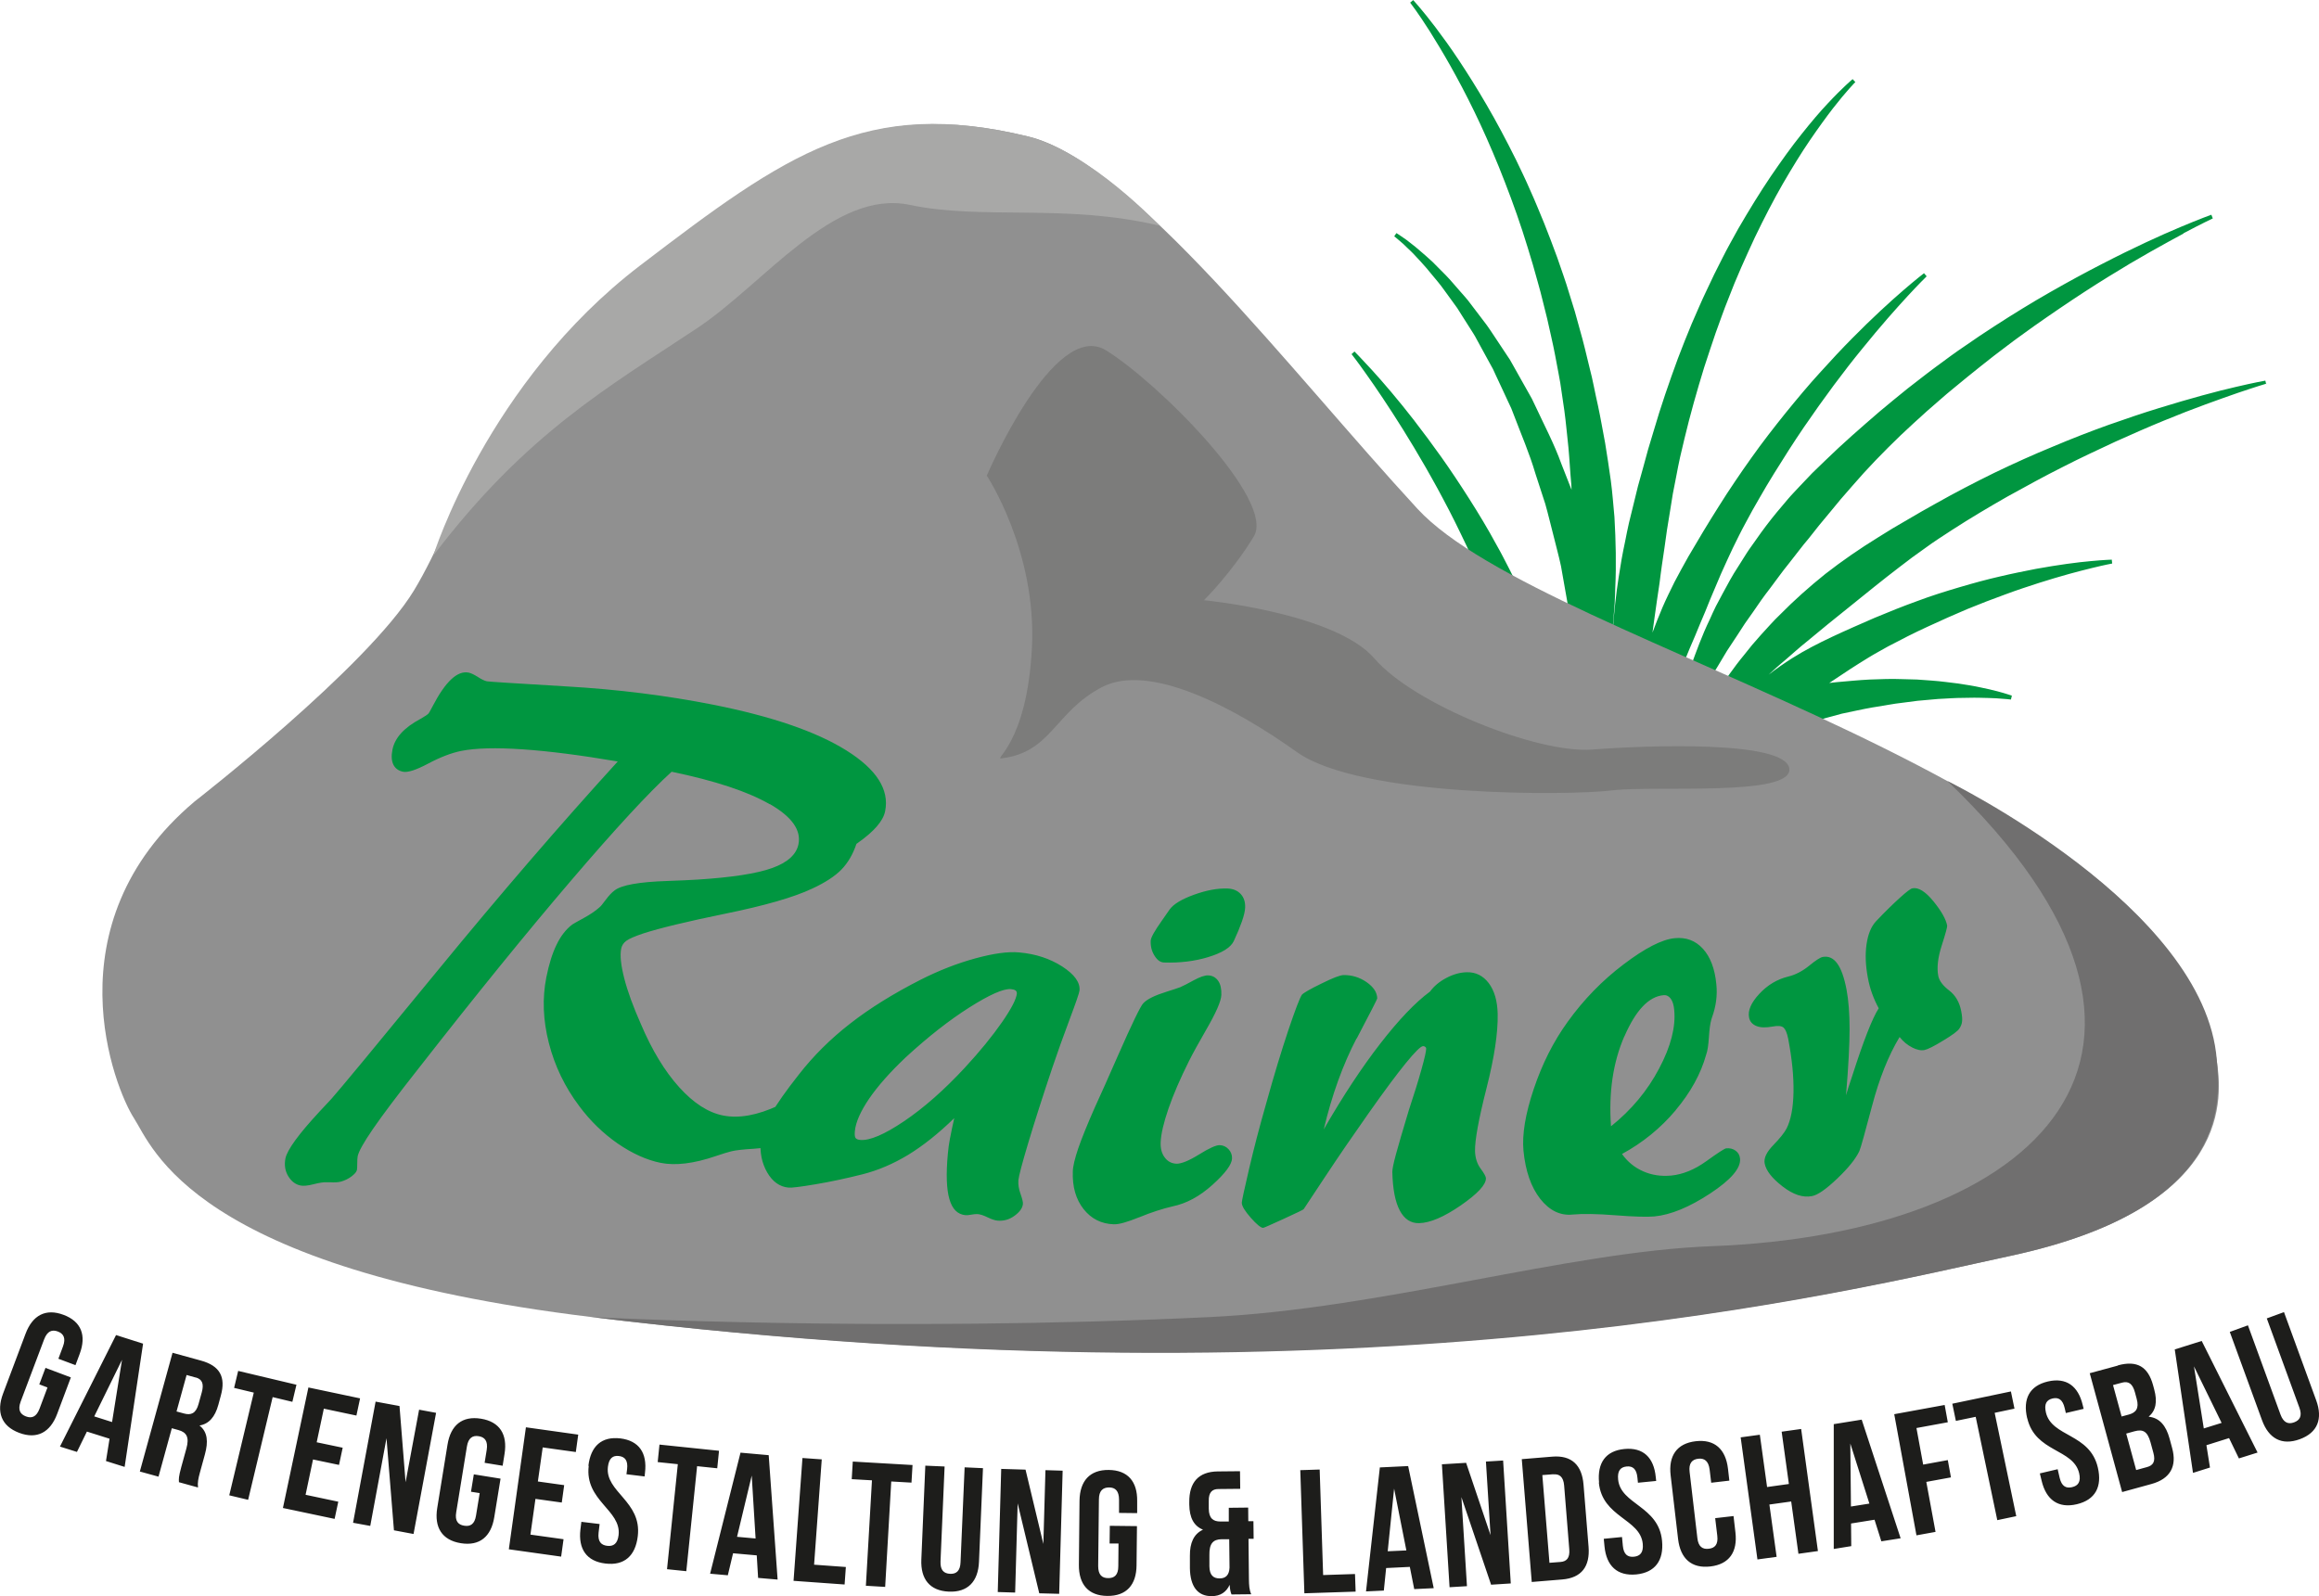
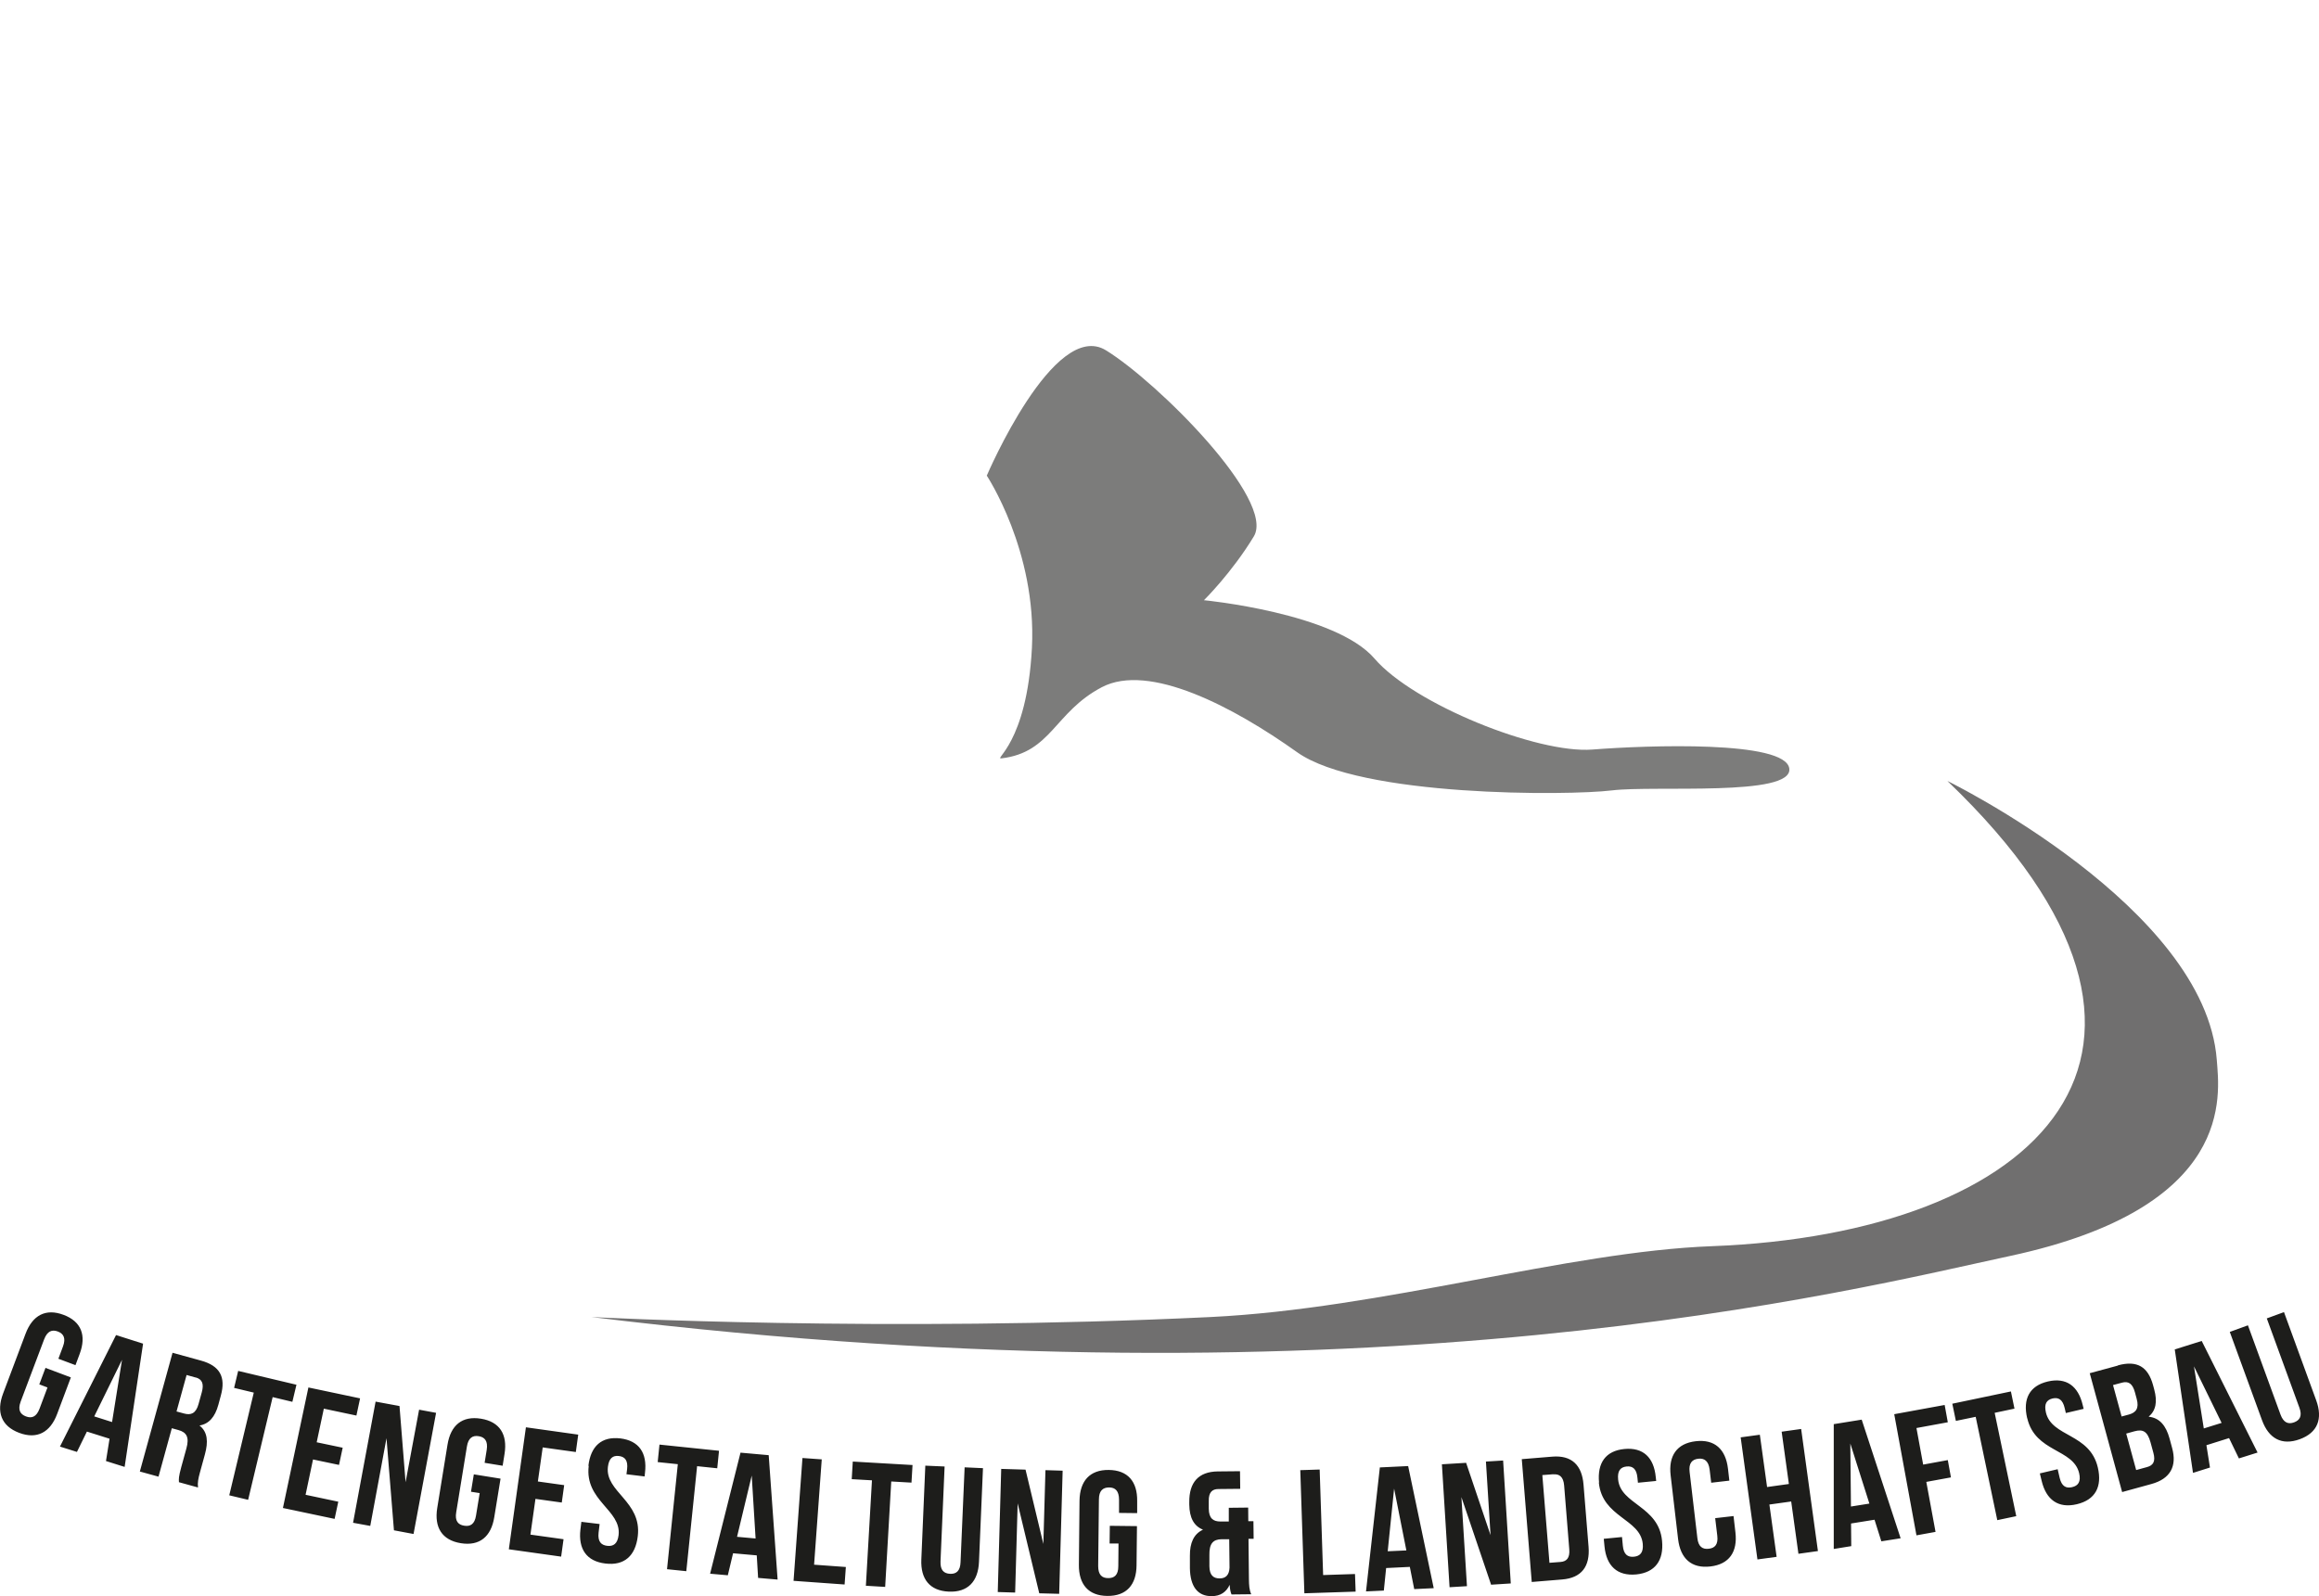
<svg xmlns="http://www.w3.org/2000/svg" id="Lager_1" viewBox="0 0 221.22 152.31">
  <defs>
    <style>.cls-1{fill:#a8a8a7;}.cls-1,.cls-2,.cls-3,.cls-4,.cls-5,.cls-6{stroke-width:0px;}.cls-2{fill:#7c7c7b;}.cls-3{fill:#1d1d1b;}.cls-4{fill:#009640;}.cls-5{fill:#909090;}.cls-6{fill:#706f6f;}</style>
  </defs>
-   <path class="cls-4" d="M216.19,36.69l-.09-.37s-1.04.18-2.82.6c-1.79.41-4.32,1.09-7.33,2.02-1.51.46-3.12,1.01-4.83,1.61-1.7.61-3.48,1.3-5.3,2.07-1.83.75-3.69,1.59-5.56,2.49-1.87.92-3.75,1.89-5.59,2.93l-1.39.78-1.37.8c-.46.27-.91.54-1.37.8-.45.28-.9.55-1.34.83-1.79,1.1-3.49,2.28-5.07,3.51-1.56,1.25-3.01,2.55-4.3,3.86-.67.63-1.25,1.32-1.84,1.95-.29.32-.57.64-.84.96-.26.32-.52.64-.77.96-1.02,1.23-1.84,2.47-2.58,3.53-.7,1.1-1.27,2.08-1.72,2.89-.12.23-.22.44-.32.65-.38.28-.7.54-.98.76-.37.3-.65.55-.84.72-.19.17-.29.27-.29.27l.15.34s.14,0,.4-.01c.17,0,.41-.02.68-.05l.24.16s.08-.08.21-.21c.15-.02.32-.04.49-.06-.07.09-.14.19-.2.28-.36.55-.63.98-.81,1.28-.18.3-.27.47-.27.47l.27.26s.17-.09.47-.26c.3-.17.74-.43,1.28-.77.54-.34,1.22-.73,1.94-1.21.34-.21.69-.43,1.06-.66.21-.04.41-.08.62-.13.4-.09.81-.19,1.23-.27.85-.16,1.74-.37,2.63-.65.9-.24,1.82-.55,2.76-.89.94-.31,1.91-.57,2.89-.83.98-.2,1.97-.43,2.95-.6.98-.14,1.94-.35,2.89-.45.47-.06.94-.12,1.39-.18.46-.04.9-.08,1.34-.12.44-.05.86-.07,1.27-.09.41-.02.81-.05,1.19-.06.76,0,1.47-.04,2.09-.02.62,0,1.17.04,1.61.05.45.03.8.06,1.04.08.24.02.37.04.37.04l.09-.37s-.12-.05-.36-.12c-.24-.08-.58-.18-1.03-.3-.44-.11-.99-.25-1.61-.37-.63-.14-1.34-.25-2.12-.37-.39-.05-.8-.09-1.22-.15-.42-.05-.86-.1-1.31-.13-.45-.03-.92-.06-1.39-.1-.48-.01-.96-.02-1.46-.04-.99-.04-2.01,0-3.06.04-1.04.05-2.09.16-3.15.25-.24.03-.48.06-.71.08.66-.43,1.32-.88,1.99-1.32.58-.39,1.18-.74,1.78-1.12.6-.37,1.23-.7,1.84-1.05,1.25-.66,2.52-1.31,3.79-1.89,1.27-.59,2.53-1.15,3.76-1.67,1.24-.51,2.44-.97,3.6-1.39,1.15-.43,2.26-.79,3.28-1.12,1.03-.32,1.97-.61,2.82-.84.84-.23,1.58-.42,2.2-.57,1.22-.3,1.93-.43,1.93-.43l-.04-.37s-.73.02-2,.14c-1.27.11-3.08.35-5.23.74-1.07.21-2.24.44-3.46.73-1.23.28-2.51.63-3.83,1.02-1.32.39-2.68.81-4.03,1.32-1.36.49-2.73,1.04-4.09,1.61-1.35.59-2.71,1.18-4.03,1.8-1.32.62-2.6,1.28-3.78,2.02-.81.51-1.57,1.05-2.29,1.6.25-.22.49-.45.75-.68.29-.27.61-.52.92-.79.63-.54,1.25-1.11,1.94-1.66,1.35-1.12,2.77-2.29,4.27-3.48,1.49-1.2,3.02-2.45,4.62-3.67.4-.3.81-.61,1.21-.92.41-.3.83-.59,1.24-.89.83-.61,1.69-1.16,2.55-1.72,1.73-1.12,3.5-2.17,5.27-3.18,1.78-.98,3.53-1.95,5.27-2.82,1.73-.89,3.43-1.67,5.05-2.43,1.62-.73,3.17-1.41,4.61-2,2.88-1.19,5.34-2.05,7.06-2.65,1.73-.59,2.72-.88,2.72-.88h0ZM208.29,22.26c1.77-.94,2.8-1.42,2.8-1.42l-.14-.35s-1.09.39-2.94,1.17c-1.86.78-4.48,1.97-7.55,3.56-1.54.79-3.18,1.68-4.91,2.67-1.72.98-3.51,2.08-5.33,3.26-.91.59-1.83,1.2-2.74,1.84-.93.62-1.84,1.3-2.76,1.98-.92.67-1.82,1.4-2.74,2.1-.9.73-1.8,1.46-2.69,2.21-1.76,1.52-3.52,3.05-5.17,4.66-.41.4-.83.8-1.24,1.2-.4.41-.79.82-1.18,1.24-.38.42-.78.81-1.14,1.24-.36.43-.72.85-1.07,1.27-.7.85-1.35,1.71-1.96,2.59-.3.44-.62.85-.9,1.29-.28.44-.55.87-.82,1.3-.56.84-1.02,1.72-1.47,2.55-.22.42-.44.83-.66,1.24-.2.41-.39.82-.57,1.23-.77,1.59-1.31,3.12-1.8,4.46-.45,1.36-.77,2.57-1.03,3.55-.21,1.01-.35,1.8-.44,2.33-.09.54-.13.83-.13.83l.36.11s.14-.25.4-.73c.26-.48.63-1.18,1.08-2.06.25-.43.52-.91.82-1.43.3-.52.58-1.1.95-1.68.37-.58.73-1.21,1.13-1.87.1-.16.2-.33.3-.5.11-.16.22-.33.33-.5.22-.34.45-.68.68-1.03.23-.35.46-.71.7-1.08.25-.36.51-.72.77-1.09.26-.37.52-.75.78-1.13.26-.38.56-.75.85-1.14.58-.76,1.14-1.57,1.78-2.35.63-.78,1.23-1.62,1.91-2.41.33-.41.65-.82.98-1.24.34-.41.68-.82,1.03-1.24.34-.42.69-.84,1.04-1.26.36-.41.72-.83,1.08-1.24,1.44-1.68,3.01-3.29,4.64-4.86.82-.78,1.65-1.53,2.49-2.29.86-.73,1.68-1.49,2.55-2.19.86-.71,1.71-1.41,2.57-2.09.85-.69,1.71-1.34,2.56-1.98.84-.65,1.7-1.24,2.53-1.85.84-.58,1.66-1.17,2.47-1.71,1.62-1.1,3.17-2.11,4.63-3.01,1.45-.9,2.8-1.7,4.01-2.38,1.21-.69,2.28-1.26,3.16-1.74h0ZM183.79,26.36l-.25-.29s-2.95,2.25-6.86,6.22c-.98.99-2.01,2.09-3.08,3.28-1.08,1.18-2.16,2.48-3.26,3.83-1.09,1.36-2.21,2.79-3.27,4.29-.53.75-1.07,1.51-1.58,2.28-.53.77-1.03,1.56-1.53,2.35-1,1.58-1.97,3.19-2.9,4.79-.45.81-.9,1.61-1.32,2.42-.4.81-.8,1.62-1.15,2.43-.34.82-.67,1.62-.96,2.42,0,.01,0,.02,0,.03.07-.5.14-1.01.21-1.53.14-1.06.31-2.14.47-3.24.08-.55.13-1.11.22-1.67.09-.56.17-1.12.25-1.69.08-.57.16-1.14.24-1.71.09-.57.18-1.15.28-1.72.09-.58.19-1.16.28-1.74.11-.58.23-1.16.34-1.74.11-.58.22-1.16.35-1.74l.41-1.74c.55-2.31,1.2-4.6,1.89-6.84.36-1.11.73-2.21,1.1-3.3.4-1.08.76-2.15,1.18-3.18.79-2.09,1.69-4.05,2.55-5.91.89-1.85,1.78-3.57,2.67-5.12.9-1.55,1.76-2.95,2.58-4.15.82-1.2,1.57-2.23,2.21-3.06,1.29-1.66,2.13-2.5,2.13-2.5l-.26-.28s-.94.78-2.39,2.34c-.73.77-1.57,1.76-2.49,2.92-.93,1.16-1.9,2.51-2.93,4.02-1.02,1.51-2.06,3.2-3.11,5.01-.5.92-1.04,1.85-1.53,2.84-.25.49-.5.99-.75,1.49-.24.51-.48,1.02-.73,1.54-.5,1.03-.94,2.1-1.42,3.18-.46,1.09-.89,2.2-1.32,3.32-.83,2.26-1.63,4.57-2.31,6.91l-.53,1.76c-.16.59-.32,1.18-.48,1.76-.16.59-.32,1.17-.49,1.76-.14.59-.29,1.17-.43,1.76-.14.58-.29,1.17-.43,1.75-.13.58-.25,1.16-.36,1.74-.25,1.15-.45,2.3-.62,3.44-.26,1.67-.43,3.31-.55,4.89,0-.04-.02-.07-.02-.1.02-.26.04-.51.07-.77.04-.5.08-1,.12-1.52.03-.51.04-1.04.06-1.57.1-2.12.05-4.36-.08-6.67-.11-1.15-.19-2.33-.35-3.51-.17-1.18-.34-2.38-.54-3.57-.23-1.19-.43-2.4-.69-3.6-.28-1.2-.48-2.41-.8-3.6-.29-1.2-.57-2.4-.91-3.58-.16-.59-.33-1.18-.49-1.77-.18-.58-.36-1.16-.54-1.74-.34-1.16-.76-2.29-1.14-3.41-.41-1.11-.82-2.21-1.25-3.28-.44-1.06-.86-2.11-1.32-3.12-.44-1.02-.91-1.99-1.37-2.94-.94-1.89-1.87-3.64-2.8-5.23-.92-1.59-1.82-3.01-2.64-4.25-.82-1.24-1.59-2.29-2.23-3.14-1.29-1.7-2.13-2.6-2.13-2.6l-.29.24s.74.95,1.87,2.73c.56.9,1.23,1.99,1.95,3.27.72,1.28,1.5,2.74,2.29,4.37.79,1.62,1.58,3.41,2.36,5.32.77,1.92,1.54,3.95,2.24,6.09.35,1.07.68,2.16,1.01,3.27.3,1.12.65,2.23.92,3.38.14.57.29,1.14.43,1.72.13.58.26,1.16.39,1.74.27,1.16.48,2.34.7,3.51l.16.88.13.88c.09.59.17,1.18.26,1.77.16,1.18.26,2.36.39,3.53.11,1.17.16,2.33.27,3.48.01.18.02.36.03.55-.33-.83-.65-1.66-.97-2.47-.7-1.95-1.67-3.77-2.5-5.56-.11-.22-.21-.45-.32-.67-.12-.21-.24-.43-.36-.64-.24-.42-.47-.84-.71-1.26-.23-.42-.47-.82-.69-1.23-.11-.2-.23-.4-.34-.6-.13-.19-.25-.38-.38-.57-.5-.76-.99-1.49-1.46-2.2-.23-.36-.49-.69-.74-1.02-.25-.33-.49-.65-.73-.96-.24-.31-.47-.62-.7-.92-.24-.29-.49-.57-.73-.84-.48-.54-.91-1.07-1.36-1.53-.45-.46-.87-.88-1.27-1.28-.4-.38-.8-.71-1.14-1.01-.34-.31-.67-.56-.95-.78-.28-.22-.52-.41-.73-.54-.41-.29-.63-.42-.63-.42l-.21.31s.21.15.57.47c.19.15.4.35.65.6.25.24.55.51.85.85.3.33.65.68,1,1.1.35.42.72.87,1.12,1.35.4.48.77,1.04,1.19,1.6.2.28.42.57.63.87.2.31.4.63.6.95.21.33.42.66.63.99.21.34.44.67.63,1.05.4.73.8,1.48,1.23,2.25.1.19.21.39.32.58.09.2.19.41.28.61.19.41.38.82.58,1.24.2.42.39.84.59,1.27.1.21.2.43.3.64.09.22.17.45.26.67.68,1.8,1.47,3.61,2.04,5.55.31.96.62,1.92.94,2.89.28.98.51,1.98.77,2.97.24.99.52,1.98.73,2.97.18,1.01.35,2.01.53,3,.18.99.34,1.98.53,2.94.14.98.28,1.94.42,2.89.09.48.16.96.24,1.43.02.87.03,1.69,0,2.46,0,.74,0,1.43,0,2.06.02.64,0,1.23,0,1.76-.01,1.06,0,1.9,0,2.48.01.58.02.88.02.88l.37.06s.09-.29.26-.84c.14-.46.32-1.09.54-1.89.12.67.24,1.33.36,1.96.07.38.15.75.22,1.12.04.18.08.36.11.54.03.18.06.36.08.53.11.7.2,1.36.32,1.98.11.62.21,1.21.31,1.75.11.54.2,1.04.29,1.49.18.9.34,1.6.46,2.09.12.48.18.74.18.74h.38s.04-.27.1-.76c.06-.49.15-1.21.23-2.13.02-.27.05-.56.08-.86h.12s.05-.3.14-.87c.08-.52.19-1.27.3-2.21.03-.07.11-.27.23-.59.16-.41.38-1.01.64-1.77.27-.76.64-1.67.99-2.72.2-.52.41-1.07.63-1.65.21-.58.44-1.19.69-1.82.48-1.27,1.04-2.62,1.61-4.06.31-.71.62-1.44.92-2.19.32-.74.65-1.5.96-2.28.33-.78.67-1.56.98-2.37.34-.8.68-1.61,1.03-2.43.37-.81.73-1.63,1.12-2.44.4-.81.79-1.62,1.23-2.42.43-.8.86-1.6,1.32-2.37.45-.79.91-1.56,1.38-2.32.94-1.52,1.89-3.01,2.85-4.42,1.93-2.82,3.84-5.39,5.58-7.51,1.73-2.14,3.25-3.85,4.34-5.03,1.09-1.18,1.75-1.82,1.75-1.82h0ZM134.97,40.2c-1.62-2.09-3.06-3.76-4.1-4.9-1.04-1.14-1.66-1.76-1.66-1.76l-.28.25s.54.68,1.42,1.93c.44.62.97,1.38,1.56,2.27.59.88,1.24,1.89,1.93,2.99.69,1.11,1.42,2.32,2.16,3.61.37.64.74,1.32,1.12,2,.37.69.75,1.39,1.12,2.11.37.72.74,1.46,1.1,2.21.37.75.72,1.51,1.08,2.28.37.77.68,1.56,1.03,2.34.33.79.64,1.59.96,2.39.6,1.61,1.14,3.24,1.58,4.86.11.4.22.81.33,1.21.1.4.2.8.3,1.2.1.4.2.79.3,1.18.09.39.19.78.28,1.17.1.38.2.77.29,1.14.08.38.18.75.27,1.12.2.74.36,1.47.52,2.17.08.35.16.7.24,1.05.07.35.13.69.2,1.02.07.34.14.67.21.99.07.32.11.65.17.96.1.63.24,1.23.31,1.81.08.58.16,1.13.25,1.65.09.52.12,1.01.18,1.46.06.46.12.87.17,1.25.06.76.13,1.36.18,1.78.05.42.08.64.08.64l.37.05s.08-.21.2-.61c.13-.4.31-.99.51-1.76.15-.77.37-1.71.51-2.8.06-.55.12-1.13.18-1.75.06-.62.05-1.27.07-1.95.03-.68,0-1.39-.04-2.12-.02-.37-.04-.74-.06-1.12-.03-.38-.08-.76-.12-1.14-.05-.39-.09-.78-.14-1.18-.05-.4-.13-.79-.2-1.19-.14-.81-.31-1.62-.54-2.44-.11-.41-.23-.82-.34-1.24-.13-.41-.27-.82-.41-1.23-.27-.83-.6-1.64-.93-2.46-.66-1.64-1.4-3.27-2.15-4.89-.38-.8-.77-1.61-1.17-2.4-.41-.78-.8-1.58-1.24-2.34-.83-1.54-1.72-3.01-2.61-4.41-.89-1.4-1.78-2.74-2.66-3.98-.88-1.24-1.74-2.39-2.55-3.44h0Z" />
-   <path class="cls-5" d="M18.56,76.48s16.48-12.81,20.93-20.14c4.45-7.32,7.2-19.51,21.23-30.5,14.02-10.98,21.91-16.6,37.4-12.81,9.86,2.41,24.87,22.26,37.11,35.53,12.25,13.27,72.23,25.81,76.23,52.58.49,3.29,1.84,14.07-19.71,18.7-14.92,3.2-61.01,14.87-135.34,5.83-38.13-4.64-41.86-16.25-43.64-18.99-1.78-2.74-8.15-18.43,5.79-30.2h0Z" />
  <path class="cls-6" d="M185.79,74.53s24.57,12.01,25.68,26.61c.25,3.32,1.84,14.07-19.71,18.7-14.92,3.2-60.67,14.99-135.34,5.83,0,0,27.93,1.5,59.05,0,16.45-.8,34.04-6.24,47.82-6.76,31.17-1.18,49.49-18.55,22.5-44.37h0Z" />
-   <path class="cls-1" d="M61.04,25.35c14.04-10.73,21.6-16.09,36.99-12.33,5.97,1.46,12.57,8.51,12.57,8.51-8.99-2.13-16.86-.51-23.81-1.98-7.24-1.53-13.91,7.52-20.24,11.73-8.36,5.57-16.3,9.98-25.22,21.74,0,0,5.15-16.54,19.71-27.67h0Z" />
  <path class="cls-2" d="M94.14,45.37s6.41-15,11.37-11.94c4.96,3.06,16.19,14.29,14.1,17.75-2.1,3.47-4.76,6.09-4.76,6.09,0,0,12.53,1.21,16.27,5.57,3.74,4.36,15.56,9.09,20.78,8.68,5.22-.41,18.46-.89,18.79,1.82.33,2.71-12.87,1.58-16.94,2.08-4.07.5-23.99.65-30.02-3.65-6.03-4.3-14.12-8.58-18.64-6.19-4.52,2.39-4.78,6.2-9.54,6.78-.85.11,2.41-1.32,2.89-10.55.47-9.23-4.31-16.43-4.31-16.43h0Z" />
-   <path class="cls-4" d="M73.45,76.73c2.08,1.2,2.99,2.47,2.72,3.82-.2.99-1.04,1.75-2.52,2.28-1.48.53-3.85.89-7.11,1.1-.7.04-1.65.09-2.85.13-2.73.09-4.42.39-5.07.91-.26.19-.54.49-.83.88-.29.4-.5.65-.62.74-.39.35-.89.68-1.49,1.01-.6.33-.96.53-1.08.61-.6.45-1.1,1.09-1.5,1.92-.41.83-.73,1.87-.98,3.11-.4,2.01-.32,4.1.24,6.29.56,2.19,1.53,4.2,2.91,6.03,1.04,1.4,2.26,2.58,3.65,3.55,1.4.96,2.77,1.58,4.11,1.85,1.4.28,3.15.07,5.23-.64.67-.23,1.17-.38,1.49-.46.4-.1,1.13-.19,2.18-.25,1.05-.07,1.79-.21,2.24-.42.65-.32,1.45-.91,2.4-1.77.95-.86,1.47-1.52,1.56-1.97.07-.33.03-.62-.12-.87-.14-.25-.35-.4-.62-.46-.1-.02-1.15.44-3.14,1.37-2,.93-3.75,1.25-5.27.95-1.42-.28-2.82-1.18-4.19-2.7-1.37-1.52-2.59-3.52-3.65-6.02-.74-1.67-1.27-3.12-1.59-4.37-.32-1.25-.42-2.19-.29-2.84.06-.29.22-.54.49-.74.27-.2.81-.43,1.61-.7,1.54-.5,4.17-1.14,7.89-1.9,3.72-.76,6.47-1.55,8.23-2.38,1.25-.58,2.18-1.19,2.79-1.82.61-.63,1.09-1.44,1.43-2.45l.1-.07c1.58-1.11,2.46-2.12,2.64-3.06.41-2.06-.83-3.99-3.71-5.79-2.88-1.8-7.12-3.25-12.71-4.36-4.42-.87-9.07-1.46-13.94-1.74-4.87-.29-7.42-.45-7.63-.49-.21-.04-.5-.18-.86-.41-.36-.23-.65-.37-.89-.42-1.07-.21-2.21.86-3.43,3.21-.22.42-.35.65-.38.68-.11.12-.36.29-.77.52-1.56.83-2.45,1.8-2.68,2.93-.12.6-.09,1.09.09,1.45.18.36.49.58.92.67.45.09,1.25-.17,2.4-.78,1.15-.61,2.21-1.02,3.16-1.21,1.37-.27,3.31-.32,5.83-.15,2.52.17,5.55.56,9.09,1.16-5.46,5.99-11.19,12.64-17.19,19.96s-9.39,11.41-10.14,12.25c-.26.29-.65.7-1.15,1.23-1.98,2.14-3.05,3.62-3.22,4.43-.12.62-.04,1.19.26,1.69s.69.8,1.17.9c.29.06.71.02,1.25-.12.54-.14.95-.2,1.21-.19.08,0,.19,0,.33,0,.46.03.82.01,1.07-.06.39-.11.73-.28,1.03-.51.3-.23.47-.44.5-.61.02-.12.03-.32.03-.62,0-.29.01-.52.04-.68.09-.45.57-1.31,1.44-2.58.87-1.27,2.33-3.22,4.39-5.83,5.45-6.98,10.29-12.94,14.52-17.89,4.23-4.95,7.43-8.42,9.6-10.39,4.16.86,7.28,1.9,9.36,3.1h0ZM81.61,108.58c-.07-.12-.09-.33-.06-.65.08-.85.54-1.89,1.37-3.11.84-1.22,2-2.53,3.48-3.93,2.11-1.94,4.13-3.53,6.07-4.76s3.26-1.81,3.97-1.75c.2.02.34.06.44.13.09.07.13.17.12.31-.05.51-.52,1.43-1.43,2.74-.91,1.31-2.09,2.76-3.55,4.34-1.97,2.12-3.89,3.81-5.77,5.08-1.88,1.27-3.28,1.87-4.19,1.79-.24-.02-.39-.09-.46-.21h0ZM90.63,108.58c-.1.53-.17,1.03-.21,1.51-.18,1.94-.13,3.38.15,4.33.27.95.78,1.46,1.53,1.53.12.01.31,0,.56-.05.25-.05.46-.06.62-.05.24.02.55.12.94.31.39.19.71.29.94.31.59.05,1.13-.1,1.63-.47.49-.36.75-.73.79-1.11.02-.18-.06-.5-.23-.98-.17-.47-.23-.91-.2-1.3.04-.4.35-1.59.95-3.59.6-2,1.36-4.38,2.29-7.15.47-1.39,1.01-2.91,1.63-4.56.62-1.65.94-2.58.96-2.8.07-.77-.48-1.53-1.65-2.29-1.17-.75-2.53-1.2-4.1-1.34-1.05-.1-2.44.09-4.16.56-1.73.47-3.48,1.15-5.26,2.05-2.59,1.32-4.83,2.71-6.71,4.18-1.88,1.46-3.52,3.09-4.91,4.88-1.19,1.51-2.08,2.77-2.66,3.78-.58,1.01-.9,1.85-.96,2.5-.1,1.13.1,2.14.61,3.03.51.89,1.19,1.38,2.04,1.46.3.03,1.16-.08,2.59-.32,1.43-.24,2.92-.56,4.47-.95,1.49-.38,2.94-1,4.36-1.86,1.41-.86,2.88-2.03,4.39-3.5-.17.74-.3,1.38-.4,1.91h0ZM115.27,91.32c1.31-.4,2.12-.9,2.42-1.51.32-.68.58-1.31.78-1.88.2-.57.3-1.01.31-1.33.02-.54-.12-.97-.43-1.3-.31-.33-.73-.5-1.26-.52-.93-.03-1.99.16-3.18.59-1.19.43-1.97.9-2.34,1.42-.19.27-.44.63-.75,1.08-.69.97-1.04,1.6-1.05,1.9-.02.54.1,1.01.37,1.43.26.42.56.63.9.64,1.51.05,2.92-.12,4.24-.52h0ZM108.68,116.15c1.14-.47,2.2-.81,3.18-1.04,1.32-.27,2.59-.96,3.81-2.06,1.22-1.1,1.84-1.94,1.86-2.51.01-.34-.1-.63-.33-.88-.23-.25-.51-.38-.85-.39-.34-.01-.99.28-1.97.89-.97.6-1.69.89-2.15.88-.46-.02-.83-.21-1.11-.58-.29-.37-.42-.85-.4-1.45.03-.79.28-1.87.75-3.24.47-1.36,1.13-2.88,1.96-4.54.38-.76.93-1.75,1.62-2.95.95-1.64,1.44-2.75,1.46-3.35.02-.57-.08-1.03-.31-1.35-.23-.32-.55-.5-.96-.51-.32-.01-.78.15-1.37.47-.6.33-1.03.55-1.29.66-.3.11-.73.25-1.3.43-1.1.34-1.84.7-2.21,1.09-.27.27-1.08,1.95-2.44,5.04-.88,2.02-1.62,3.66-2.2,4.93-.71,1.61-1.23,2.9-1.57,3.88-.33.98-.51,1.72-.52,2.22-.05,1.45.29,2.64,1.02,3.57.73.93,1.69,1.42,2.89,1.46.48.02,1.28-.21,2.42-.67h0ZM129.42,99.1c1.31-2.49,1.96-3.77,1.96-3.83-.01-.58-.35-1.09-1.02-1.56-.67-.46-1.4-.68-2.19-.67-.32,0-1.02.27-2.11.81-1.09.53-1.71.89-1.87,1.07-.21.32-.64,1.46-1.3,3.41-.65,1.95-1.35,4.24-2.08,6.88-.65,2.26-1.2,4.38-1.66,6.35-.46,1.98-.69,3.04-.69,3.2,0,.32.3.8.86,1.44.57.64.96.96,1.18.96.06,0,.71-.29,1.96-.86,1.25-.57,1.88-.88,1.9-.92.02-.02.69-1.03,2-3.02,1.32-2,2.72-4.04,4.2-6.14,1.48-2.1,2.66-3.69,3.54-4.77.88-1.08,1.43-1.62,1.65-1.63.08,0,.15.02.21.07.06.05.09.1.09.16,0,.24-.14.9-.45,1.99-.3,1.09-.71,2.39-1.21,3.91-.59,1.96-1,3.36-1.23,4.21s-.34,1.4-.34,1.66c.04,1.63.27,2.85.71,3.68.43.82,1.05,1.23,1.84,1.21,1.05-.02,2.38-.59,3.99-1.7,1.6-1.11,2.4-1.97,2.39-2.58,0-.16-.17-.47-.51-.93-.34-.46-.51-1.02-.53-1.67-.02-1.03.34-3.02,1.09-5.97.75-2.95,1.11-5.32,1.07-7.13-.03-1.23-.31-2.2-.85-2.92-.54-.71-1.24-1.06-2.09-1.04-.65.01-1.31.2-1.97.55-.66.35-1.17.78-1.54,1.29-1.41,1.04-2.99,2.7-4.75,4.97-1.76,2.27-3.56,5-5.39,8.18.78-3.29,1.83-6.19,3.13-8.68h0ZM154.96,98.89c1.08-2.49,2.32-3.8,3.72-3.93.28-.03.51.08.69.32.18.24.3.6.34,1.08.16,1.62-.32,3.49-1.44,5.6-1.11,2.11-2.64,3.95-4.59,5.51-.23-3.23.19-6.09,1.27-8.58h0ZM159.84,105.94c1.44-1.71,2.41-3.48,2.92-5.31.13-.35.21-.9.26-1.66.05-.75.12-1.31.23-1.68.02-.04.04-.11.07-.22.38-1.05.52-2.1.41-3.15-.14-1.48-.57-2.61-1.28-3.39-.71-.78-1.61-1.12-2.7-1.01-1.21.12-2.83.95-4.86,2.49-2.04,1.54-3.82,3.37-5.35,5.5-1.36,1.88-2.43,4.02-3.23,6.4-.8,2.38-1.12,4.34-.98,5.88.19,1.94.72,3.47,1.59,4.59.88,1.12,1.91,1.63,3.09,1.51.97-.09,2.34-.07,4.12.07,1.78.14,3,.17,3.68.11,1.56-.15,3.34-.88,5.33-2.19,1.99-1.31,2.94-2.42,2.85-3.33-.03-.32-.17-.57-.42-.75-.25-.19-.55-.26-.9-.23-.16.02-.79.43-1.9,1.23-1.11.8-2.23,1.26-3.35,1.37-.95.09-1.84-.04-2.66-.4-.82-.36-1.5-.91-2.03-1.66,1.97-1.07,3.68-2.46,5.12-4.17h0ZM182.41,99.95c.46.23.85.31,1.18.24.29-.06.89-.35,1.78-.9.9-.54,1.42-.93,1.55-1.16.14-.21.23-.43.25-.67.03-.24,0-.56-.08-.97-.16-.86-.55-1.52-1.15-1.98-.6-.46-.95-.93-1.04-1.39-.15-.78-.04-1.75.33-2.9.37-1.15.54-1.79.52-1.9-.12-.62-.56-1.4-1.32-2.33-.76-.93-1.43-1.34-1.99-1.23-.18.03-.58.34-1.22.92-.64.58-1.4,1.32-2.27,2.24-.45.49-.75,1.21-.89,2.17-.14.96-.1,2.02.12,3.19.1.55.24,1.06.41,1.53.17.47.38.94.63,1.4-.61.94-1.46,3.12-2.55,6.52-.26.76-.45,1.35-.57,1.78.23-2.73.34-4.84.34-6.33,0-1.49-.1-2.74-.29-3.75-.22-1.15-.51-1.98-.89-2.5-.37-.51-.83-.72-1.38-.62-.23.04-.67.32-1.3.84-.63.51-1.29.86-1.99,1.03-1.06.26-1.98.81-2.76,1.65-.78.84-1.11,1.59-.98,2.25.07.39.31.66.7.82.39.16.91.17,1.56.05.51-.1.85-.06,1.04.11.18.17.32.51.43,1.04.37,1.93.54,3.64.51,5.13-.03,1.49-.25,2.64-.66,3.45-.21.4-.63.93-1.27,1.59-.64.66-.92,1.24-.82,1.75.13.68.7,1.41,1.71,2.19,1.01.78,1.94,1.09,2.8.92.55-.1,1.35-.66,2.41-1.67,1.06-1.01,1.76-1.88,2.11-2.62.13-.29.53-1.73,1.22-4.34.69-2.61,1.56-4.79,2.62-6.55.35.44.75.77,1.21,1h0Z" />
  <path class="cls-3" d="M3.74,132.09l.79.3-.76,2.03c-.3.79-.75.94-1.3.73-.55-.21-.79-.62-.5-1.41l2.24-5.94c.3-.79.75-.96,1.31-.75.55.21.78.64.49,1.42l-.44,1.18,1.63.61.4-1.07c.66-1.76.16-3.1-1.54-3.73-1.7-.64-2.96.04-3.62,1.8l-2.15,5.72c-.66,1.76-.16,3.1,1.54,3.74,1.7.64,2.96-.04,3.62-1.8l1.31-3.49-2.42-.91-.59,1.57h0ZM13.65,128.21l-2.58-.82-5.35,10.64,1.62.51.95-1.94,2.16.68-.34,2.13,1.78.56,1.76-11.77h0ZM11.64,129.75l-.95,5.94-1.7-.54,2.65-5.4h0ZM18.89,141.94c-.06-.47.03-.88.18-1.43l.48-1.75c.32-1.18.27-2.12-.52-2.74.9-.15,1.48-.81,1.8-1.98l.24-.89c.48-1.75-.08-2.83-1.92-3.33l-2.69-.74-3.12,11.33,1.78.49,1.27-4.62.62.17c.81.22,1.06.71.77,1.76l-.49,1.78c-.25.92-.24,1.12-.22,1.44l1.81.5h0ZM18.66,131.43c.63.17.81.61.59,1.42l-.31,1.12c-.25.91-.73,1.09-1.4.9l-.7-.19.96-3.48.86.24h0ZM22.33,132.43l1.88.45-2.34,9.8,1.8.43,2.34-9.8,1.88.45.39-1.63-5.56-1.32-.39,1.63h0ZM30.88,134.41l3.12.66.35-1.64-4.93-1.04-2.43,11.5,4.93,1.04.35-1.64-3.12-.66.71-3.37,2.48.52.35-1.64-2.48-.52.68-3.2h0ZM37.58,146.02l1.87.35,2.15-11.56-1.62-.3-1.29,6.92-.58-7.27-2.28-.42-2.15,11.56,1.64.3,1.55-8.37.71,8.79h0ZM44.93,142.34l.83.13-.35,2.14c-.13.83-.55,1.07-1.13.97-.58-.09-.9-.45-.76-1.28l1.02-6.27c.13-.83.55-1.09,1.13-.99.58.09.89.47.76,1.3l-.2,1.24,1.72.28.18-1.13c.3-1.86-.46-3.07-2.25-3.36-1.79-.29-2.89.62-3.19,2.48l-.98,6.04c-.3,1.86.46,3.07,2.25,3.36,1.79.29,2.89-.62,3.19-2.48l.6-3.68-2.55-.41-.27,1.66h0ZM51.77,138.11l3.16.44.23-1.66-4.99-.7-1.63,11.64,4.99.7.23-1.66-3.16-.44.48-3.41,2.51.35.23-1.66-2.51-.35.46-3.24h0ZM56.16,139.87c-.4,3.34,3.13,4.21,2.85,6.61-.1.83-.5,1.09-1.09,1.02-.58-.07-.91-.41-.82-1.25l.1-.83-1.74-.21-.09.72c-.22,1.87.58,3.05,2.39,3.26,1.8.22,2.86-.74,3.08-2.61.4-3.33-3.13-4.21-2.85-6.61.1-.83.47-1.11,1.05-1.04.58.07.88.43.78,1.26l-.06.48,1.73.21.04-.37c.22-1.87-.57-3.04-2.35-3.26-1.79-.21-2.83.74-3.05,2.61h0ZM62.74,139.51l1.92.2-1.03,10.02,1.84.19,1.03-10.02,1.92.2.17-1.67-5.68-.59-.17,1.67h0ZM73.33,138.85l-2.69-.24-2.9,11.55,1.69.15.5-2.1,2.26.2.13,2.15,1.86.16-.85-11.88h0ZM71.71,140.8l.37,6-1.77-.16,1.4-5.84h0ZM75.7,150.84l4.87.35.12-1.67-3.03-.22.73-10.05-1.84-.13-.85,11.73h0ZM81.25,141.14l1.93.11-.58,10.06,1.84.11.58-10.06,1.93.11.1-1.68-5.7-.33-.1,1.68h0ZM88.27,139.86l-.38,8.94c-.08,1.88.81,2.99,2.62,3.07,1.81.08,2.8-.96,2.88-2.84l.38-8.94-1.75-.08-.39,9.06c-.03.84-.42,1.13-1,1.1-.59-.03-.94-.34-.91-1.18l.39-9.06-1.85-.08h0ZM99.14,152.03l1.9.05.33-11.75-1.64-.05-.2,7.04-1.7-7.09-2.32-.07-.33,11.75,1.66.05.24-8.51,2.06,8.58h0ZM105.86,147.28h.84s-.02,2.17-.02,2.17c0,.84-.38,1.14-.97,1.13-.59,0-.95-.31-.95-1.15l.07-6.35c0-.84.38-1.15.97-1.15.59,0,.95.33.95,1.17v1.26s1.73.02,1.73.02v-1.14c.03-1.88-.9-2.96-2.71-2.98-1.81-.02-2.76,1.05-2.79,2.93l-.06,6.11c-.02,1.88.91,2.97,2.72,2.98,1.81.02,2.77-1.05,2.78-2.93l.04-3.73-2.59-.03-.02,1.68h0ZM113.51,148.45v1.19c.03,1.73.73,2.68,2.09,2.66.82,0,1.39-.39,1.7-1.08.04.52.09.69.18.92l1.88-.02c-.19-.43-.21-.85-.22-1.43l-.04-3.86h.49s-.02-1.68-.02-1.68h-.49s-.01-1.3-.01-1.3l-1.85.02v1.31s-.79,0-.79,0c-.69,0-1.11-.29-1.12-1.23v-.72c-.02-.84.33-1.15.92-1.15l2.08-.02-.02-1.68-2.12.02c-1.85.02-2.74,1.06-2.72,2.94v.22c.02,1.26.43,2.04,1.31,2.4-.9.41-1.26,1.29-1.25,2.48h0ZM115.37,149.47v-1.09c-.02-1.09.34-1.5,1.18-1.51h.71s.03,2.71.03,2.71c-.03.74-.39,1.03-.95,1.03-.59,0-.96-.31-.97-1.15h0ZM124.43,152.03l4.89-.16-.06-1.68-3.04.1-.33-10.07-1.85.06.39,11.75h0ZM134.33,139.89l-2.7.13-1.32,11.83,1.7-.08.22-2.15,2.26-.11.42,2.12,1.86-.09-2.44-11.65h0ZM132.99,142.04l1.17,5.9-1.78.08.61-5.98h0ZM142.23,151.21l1.89-.12-.73-11.73-1.64.1.44,7.02-2.33-6.9-2.31.14.73,11.73,1.66-.1-.53-8.5,2.83,8.35h0ZM146.12,150.95l2.91-.24c1.84-.15,2.66-1.24,2.51-3.12l-.48-5.93c-.15-1.87-1.14-2.82-2.98-2.67l-2.91.24.95,11.72h0ZM148.18,140.68c.58-.05.96.23,1.03,1.06l.49,6.09c.07.84-.26,1.17-.85,1.21l-1.04.08-.68-8.37,1.04-.08h0ZM152.52,141.46c.32,3.34,3.96,3.45,4.19,5.85.08.84-.26,1.17-.84,1.23-.59.06-.98-.21-1.06-1.04l-.08-.84-1.74.17.07.72c.18,1.87,1.22,2.85,3.03,2.68,1.8-.18,2.64-1.34,2.46-3.21-.32-3.34-3.96-3.45-4.19-5.85-.08-.83.22-1.18.81-1.24.58-.06.95.23,1.03,1.06l.05.49,1.74-.17-.04-.37c-.18-1.87-1.2-2.85-2.99-2.68-1.79.17-2.6,1.33-2.42,3.2h0ZM163.62,144.87l.2,1.67c.1.83-.23,1.18-.82,1.24-.58.07-.99-.19-1.08-1.02l-.74-6.31c-.1-.83.23-1.19.82-1.26.58-.07.99.21,1.09,1.04l.15,1.25,1.73-.2-.13-1.14c-.22-1.87-1.28-2.83-3.08-2.62-1.8.21-2.61,1.39-2.39,3.26l.71,6.07c.22,1.87,1.28,2.83,3.08,2.62,1.8-.21,2.61-1.39,2.39-3.26l-.18-1.55-1.74.2h0ZM168.79,143.56l2.08-.29.69,4.99,1.86-.26-1.6-11.65-1.86.26.69,4.99-2.08.29-.69-4.99-1.83.25,1.6,11.65,1.83-.25-.69-4.99h0ZM177.6,135.46l-2.67.43v11.91s1.67-.27,1.67-.27l-.02-2.16,2.24-.36.65,2.06,1.84-.29-3.71-11.31h0ZM176.51,137.74l1.82,5.73-1.76.28-.06-6.01h0ZM182.82,136.26l2.99-.55-.3-1.65-4.81.88,2.12,11.56,1.82-.33-.88-4.77,2.35-.43-.3-1.65-2.35.43-.64-3.49h0ZM186.58,135.58l1.89-.39,2.06,9.86,1.81-.38-2.06-9.86,1.89-.4-.34-1.64-5.59,1.17.34,1.64h0ZM193.39,135.33c.77,3.27,4.39,2.88,4.95,5.24.19.82-.1,1.2-.67,1.33-.57.14-1-.07-1.19-.89l-.19-.82-1.7.4.17.7c.43,1.83,1.6,2.66,3.36,2.24,1.77-.42,2.43-1.68,2-3.51-.77-3.27-4.39-2.88-4.95-5.24-.19-.82.06-1.2.63-1.34.57-.13.97.1,1.16.92l.11.47,1.7-.4-.09-.36c-.43-1.83-1.58-2.66-3.33-2.25s-2.4,1.67-1.97,3.5h0ZM202.04,130.3l-2.69.73,3.09,11.34,2.8-.77c1.78-.49,2.45-1.68,1.97-3.43l-.25-.92c-.33-1.2-.93-1.96-1.99-2.07.69-.59.85-1.43.53-2.6l-.11-.41c-.48-1.75-1.51-2.39-3.35-1.89h0ZM203.62,136.57c.81-.22,1.24.01,1.53,1.06l.27.99c.23.84-.02,1.21-.62,1.37l-1.02.28-.95-3.48.79-.22h0ZM202.43,131.93c.63-.17,1.01.11,1.23.92l.17.63c.25.91-.08,1.31-.74,1.49l-.7.19-.82-3,.86-.23h0ZM210.04,127.95l-2.58.81,1.74,11.78,1.62-.51-.34-2.13,2.16-.68.94,1.94,1.78-.56-5.33-10.65h0ZM209.29,130.37l2.64,5.4-1.7.53-.94-5.94h0ZM212.71,127.09l3.07,8.41c.64,1.77,1.89,2.45,3.6,1.83,1.71-.62,2.22-1.95,1.57-3.72l-3.07-8.41-1.64.6,3.11,8.52c.29.79.04,1.2-.51,1.4-.55.2-1,.04-1.29-.74l-3.11-8.52-1.73.63h0Z" />
</svg>